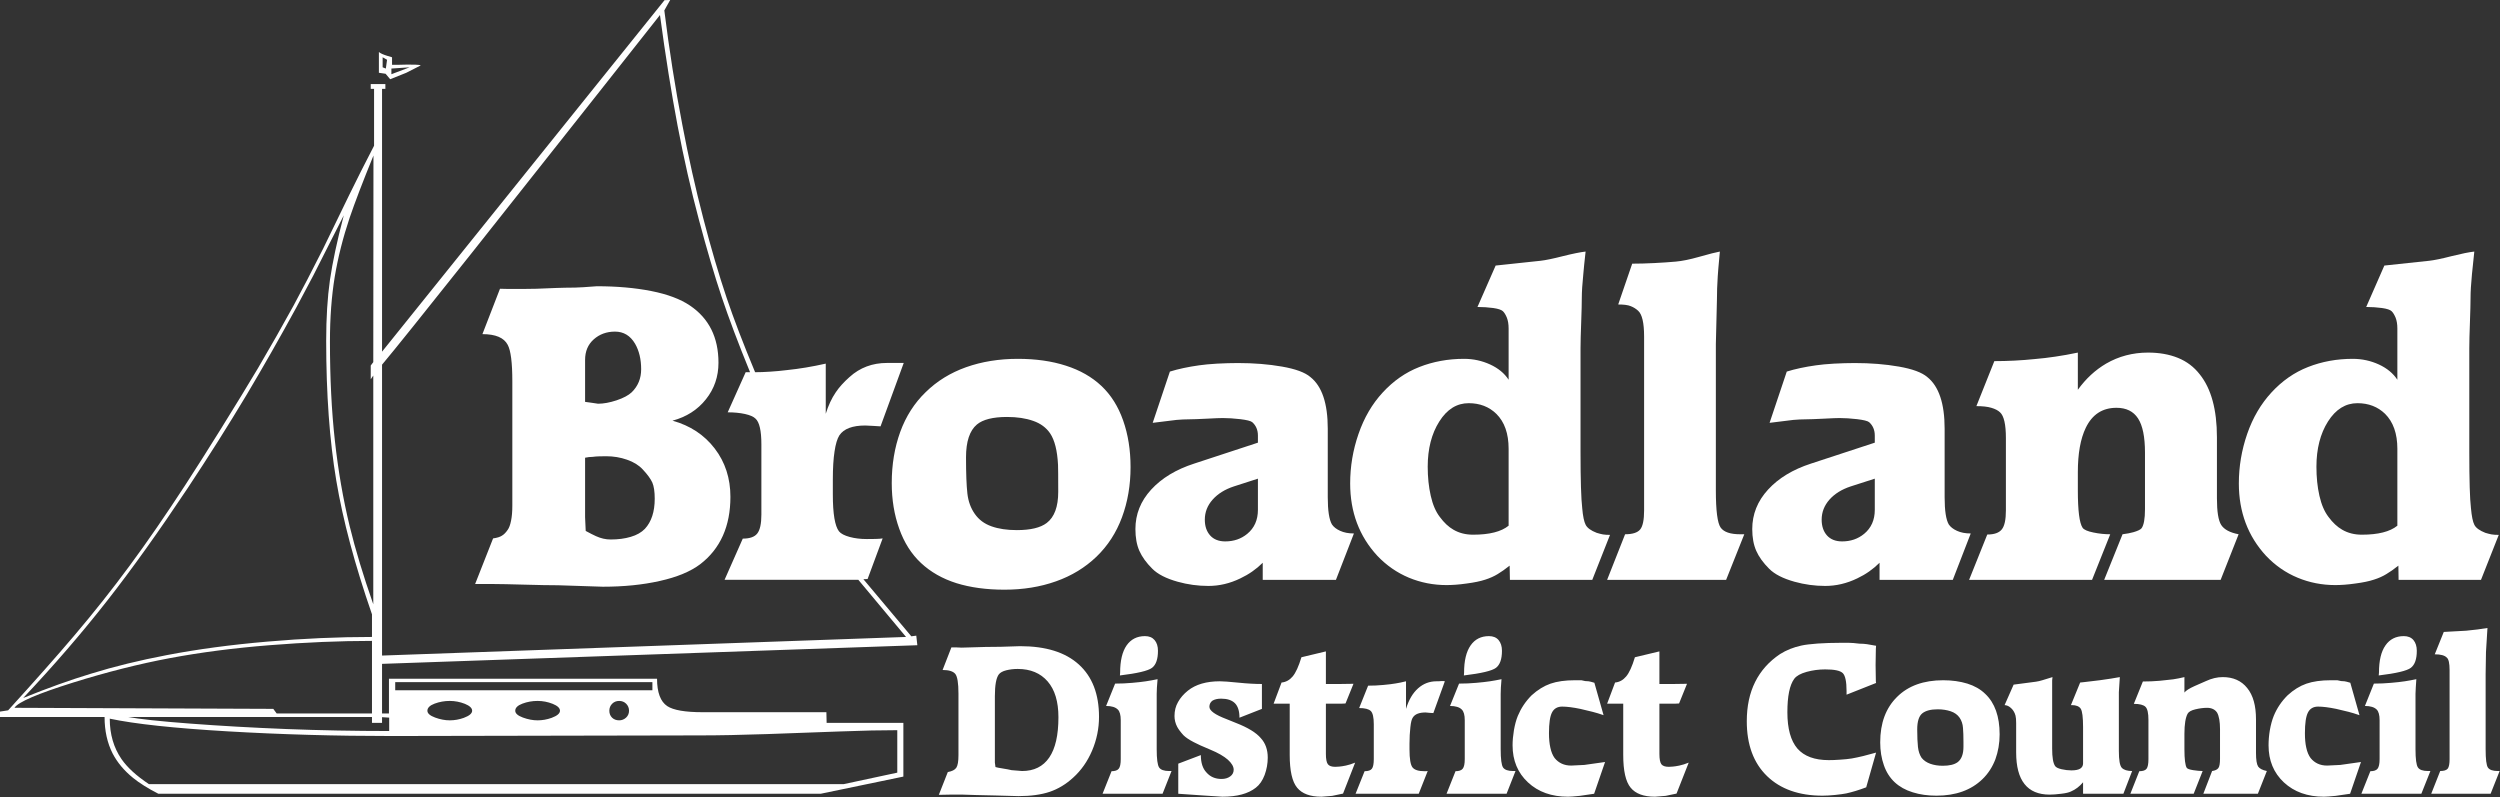
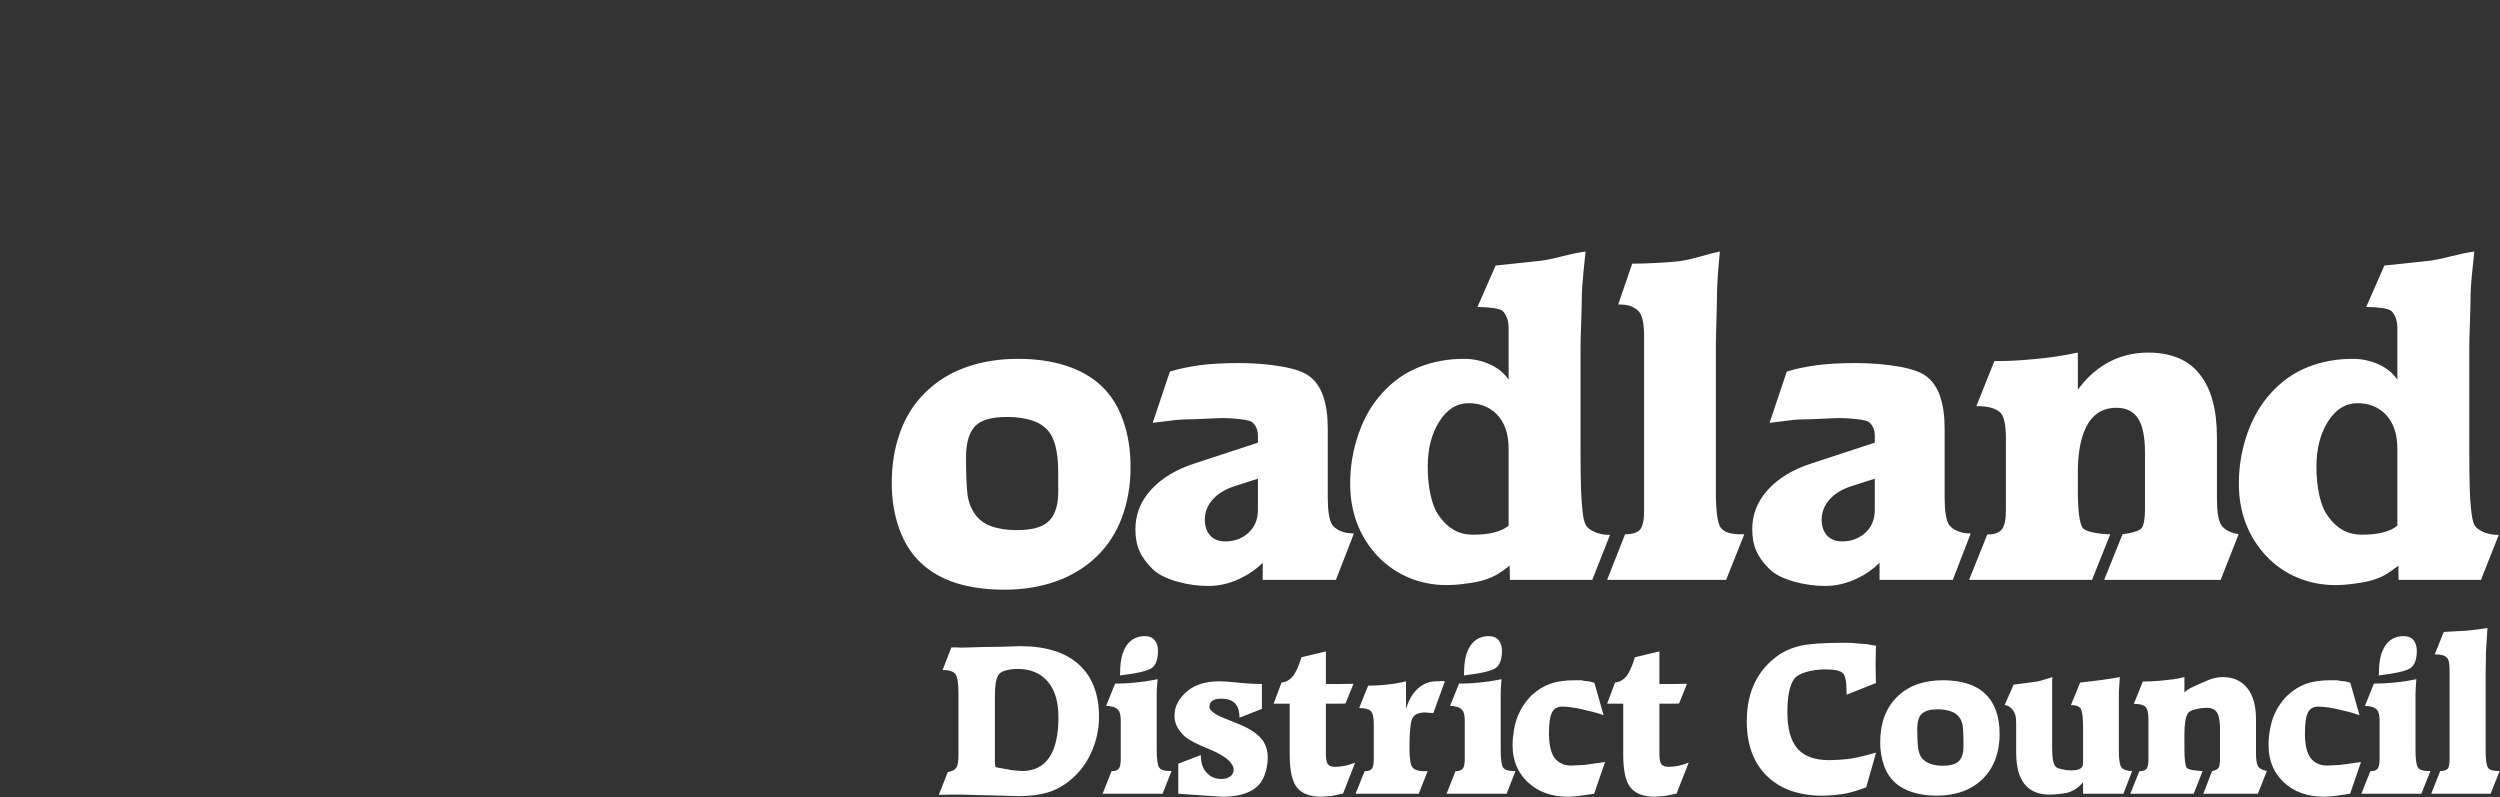
<svg xmlns="http://www.w3.org/2000/svg" width="1555" height="496" viewBox="0 0 1555 496" fill="none">
  <rect x="0" y="0" width="1555" height="496" fill="#333333" stroke="none" />
-   <path d="M539.644 360.154L549.008 334.888C548.056 335.066 546.548 335.184 544.512 335.226C542.472 335.285 540.7 335.285 539.14 335.285C535.288 335.285 531.772 334.868 528.52 333.996C525.272 333.105 523.016 331.955 521.832 330.466C519.3 327.158 518.024 319.565 518.024 307.584V298.341C518.024 291.127 518.38 285.279 519.096 280.736C519.768 276.176 520.776 272.865 522.092 270.777C524.864 266.676 530.216 264.665 538.208 264.665L543.292 264.916L547.7 265.194L562.12 225.752H551.748C542.608 225.752 534.88 228.669 528.44 234.479C524.824 237.69 521.952 240.862 519.86 243.994C517.264 247.782 515.2 252.274 513.616 257.374V226.172C505.216 228.074 497.104 229.421 489.312 230.215C485.916 230.63 482.496 230.966 479.032 231.174C475.556 231.412 472.456 231.515 469.676 231.515C462.196 213.555 456.312 198.152 451.992 185.324C447.136 170.926 442.268 154.407 437.42 135.715C432.556 117.032 428.216 97.662 424.412 77.632C419.968 54.656 416.244 30.936 413.208 6.488L416.86 -0.016L413.34 0.104L237.63 218.734V55.268H239.702V52.276H230.598V55.268H232.669V90.644C227.058 101.486 221.884 111.677 217.181 121.336C211.75 132.599 206.298 143.841 200.82 155.012C193.967 168.627 187.881 180.307 182.628 190.015C175.748 202.574 168.326 215.627 160.374 229.162C154.664 238.779 146.97 251.351 137.339 266.868C129.288 279.804 121.925 291.43 115.216 301.738C103.07 320.371 91.586 337.052 80.683 351.818C69.82 366.566 58.283 381.107 46.044 395.507C35.208 408.28 21.533 423.712 5.055 441.824L0 442.608V445.968H65.044C65.044 454.555 66.717 462.148 70.092 468.737C72.983 474.28 77.191 479.316 82.722 483.819C86.776 487.109 92.036 490.404 98.478 493.708H510.508L561.896 483.037V449.619H514.16L514.012 442.991H437.02C426.18 442.991 418.836 441.729 415.032 439.204C410.792 436.372 408.68 430.66 408.68 422.172H241.93V443.768H237.63V412.919L570.588 401.329L569.928 395.385L566.844 395.785L537.036 360.272L539.644 360.154ZM563.556 396.182L237.63 407.76V226.824C245.012 218.058 263.761 194.682 293.941 156.708C311.909 134.065 337.717 101.43 371.469 58.756C384.455 42.28 397.474 25.84 410.508 9.344C413.932 34.932 417.632 57.892 421.464 78.224C425.34 98.562 429.744 118.055 434.74 136.744C439.72 155.422 444.432 171.382 448.844 184.59C453.284 197.835 459.152 213.462 466.54 231.515H463.808L452.628 256.465C456.616 256.465 460.168 256.808 463.36 257.498C466.528 258.212 468.732 259.165 469.916 260.374C472.348 262.535 473.58 267.869 473.58 276.386V320.086C473.58 325.785 472.708 329.729 471.004 331.855C469.344 333.976 466.348 335.021 462.004 335.021L450.676 360.655H533.892L563.556 396.182ZM172.084 443.768L169.98 440.912L8.984 440.255C11.247 436.691 23.459 431.436 45.647 424.504C66.459 418.019 86.452 412.955 105.597 409.368C124.762 405.776 145.528 403.072 167.783 401.308C190.078 399.532 211.261 398.635 231.372 398.635V443.768H172.084ZM178.195 453.465C157.041 452.632 137.074 451.496 118.286 450.076C99.511 448.665 86.676 447.272 79.73 445.968H231.372V449.619H237.63V446.088L242.069 446.368V454.691C220.641 454.691 199.339 454.28 178.195 453.465ZM166.169 399.091C143.556 401.036 122.784 403.832 103.784 407.472C86.895 410.688 71.117 414.529 56.458 419.072C43.597 422.968 29.625 427.972 14.436 434.14C33.436 414.008 50.912 393.776 66.856 373.404C82.211 353.793 98.783 330.565 116.684 303.696C129.578 284.257 141.85 264.836 153.481 245.419C163.947 227.816 174.226 209.772 184.289 191.299C189.309 181.852 192.856 175.21 194.841 171.426C195.608 169.848 198.824 163.51 204.459 152.426C209.076 143.316 212.174 137.157 213.834 133.946C209.659 149.808 206.828 163.213 205.226 174.132C203.678 185.063 202.886 197.682 202.886 211.991C202.886 245.102 205.002 274.041 209.15 298.821C213.297 323.566 220.708 351.329 231.372 382.122V396.182C210.506 396.182 188.728 397.127 166.169 399.091ZM288.491 446.501C285.633 447.536 282.722 448.052 279.764 448.052C276.82 448.052 273.752 447.472 270.616 446.312C267.433 445.136 265.839 443.729 265.839 442.08C265.839 440.255 267.347 438.784 270.324 437.655C273.355 436.532 276.491 435.976 279.764 435.976C282.974 435.976 286.095 436.58 289.139 437.772C292.156 439.001 293.676 440.436 293.676 442.08C293.676 443.729 291.958 445.216 288.491 446.501ZM524.824 487.724H92.617C84.911 482.609 79.208 477.416 75.55 472.119C70.733 465.091 68.272 456.729 68.272 447.008C83.819 450.312 108.184 452.929 141.48 454.891C174.683 456.844 208.78 457.804 243.736 457.804L435.844 457.419C447.136 457.419 460.892 457.148 477.14 456.596C493.4 456.019 508.6 455.465 522.744 454.952C536.864 454.401 548.652 454.176 558.112 454.176V480.588L524.824 487.724ZM343.122 446.501C340.238 447.536 337.326 448.052 334.389 448.052C331.452 448.052 328.395 447.472 325.233 446.312C322.058 445.136 320.483 443.729 320.483 442.08C320.483 440.255 321.978 438.784 324.969 437.655C327.939 436.532 331.094 435.976 334.389 435.976C337.617 435.976 340.712 436.58 343.75 437.772C346.8 439.001 348.308 440.436 348.308 442.08C348.308 443.729 346.588 445.216 343.122 446.501ZM245.826 429.329V424.268H405.792V429.329H245.826ZM389.424 446.368C388.2 447.472 386.77 448.052 385.117 448.052C383.303 448.052 381.822 447.472 380.684 446.368C379.574 445.236 379.005 443.808 379.005 442.08C379.005 440.355 379.6 438.888 380.77 437.716C381.922 436.56 383.384 435.976 385.117 435.976C386.85 435.976 388.325 436.56 389.47 437.716C390.634 438.888 391.256 440.355 391.256 442.08C391.256 443.808 390.62 445.236 389.424 446.368ZM232.18 225.246L230.598 227.351V235.913L232.18 233.585V375.876C225.92 357.99 221.011 341.758 217.453 327.096C213.378 310.266 210.334 292.615 208.303 274.162C206.239 255.674 205.226 235.093 205.226 212.388C205.226 197.566 206.239 184.13 208.217 172.119C210.228 160.11 213.297 147.924 217.453 135.534C220.675 126.055 225.617 113.126 232.292 96.746L232.18 225.246ZM401.112 328.944C398.95 331.18 396.033 332.835 392.347 333.913C388.662 335.021 384.455 335.563 379.798 335.563C376.742 335.563 373.725 334.868 370.695 333.484C369.133 332.791 367.009 331.698 364.311 330.244L363.926 321.76V306.927V284.701C365.561 284.343 367.175 284.165 368.724 284.165C369.683 283.985 370.959 283.919 372.561 283.854C374.161 283.801 375.662 283.78 377.045 283.78C381.584 283.78 385.884 284.494 389.986 285.93C394.134 287.36 397.381 289.374 399.803 292.004C402.78 295.172 404.74 297.927 405.756 300.171C406.724 302.427 407.24 305.784 407.24 310.202C407.24 318.319 405.176 324.588 401.112 328.944ZM392.924 243.994C390.925 245.886 387.789 247.565 383.483 249.012C379.203 250.421 375.359 251.116 371.978 251.116C371.726 251.116 370.417 250.938 368.081 250.536C365.745 250.16 364.35 249.962 363.926 249.962V223.83C363.926 218.524 365.714 214.271 369.305 211.079C372.911 207.877 377.311 206.26 382.538 206.26C387.908 206.26 392.062 208.79 395.014 213.794C397.528 218.157 398.798 223.434 398.798 229.679C398.798 235.388 396.839 240.165 392.924 243.994ZM239.992 42.64L238 41.864V35.628L240.753 37.184L239.992 42.64ZM444.552 278.974C438.04 270.477 429.288 264.698 418.288 261.662C426.952 259.33 433.9 254.901 439.1 248.338C444.304 241.815 446.892 234.219 446.892 225.636C446.892 209.871 440.964 197.994 429.096 190.015C423.184 186.016 415.172 183.022 405.076 181.021C394.974 179.034 383.688 178.044 371.211 178.044C368.783 178.216 366.005 178.421 362.875 178.643C359.745 178.862 355.981 178.957 351.583 178.957C350.188 178.957 344.18 179.155 333.608 179.608C331.531 179.691 328.606 179.732 324.903 179.732H316.434L310.989 179.608L300.061 207.83C308.219 207.83 313.47 210.03 315.792 214.484C317.717 218.018 318.67 225.594 318.67 237.213V314.486C318.67 318.221 318.406 321.357 317.87 323.913C317.361 326.48 316.666 328.346 315.792 329.551C314.675 331.221 313.47 332.435 312.202 333.185C310.97 333.996 309.13 334.551 306.697 334.888L295.522 363.266H307.345C310.989 363.266 317.214 363.405 326.067 363.649C334.911 363.898 341.983 364.036 347.262 364.036L374.981 364.94C387.908 364.94 399.724 363.766 410.396 361.357C421.12 358.982 429.508 355.493 435.592 350.899C448.064 341.276 454.32 327.313 454.32 309.035C454.32 297.488 451.072 287.462 444.552 278.974ZM258.475 40.236C256.816 40.196 255.095 40.176 253.355 40.176C251.192 40.256 249.392 40.3 247.897 40.3C246.428 40.3 245.106 40.3 243.848 40.3V35.628C242.486 35.26 241.455 34.96 240.753 34.692C238.305 33.932 236.611 33.16 235.672 32.364V45.264L239.847 45.888L242.697 49.28C247.224 47.468 250.562 46.108 252.714 45.264C255.67 43.764 258.641 42.248 261.684 40.696C261.261 40.416 260.176 40.276 258.475 40.236ZM243.452 46.164V42.64L254.805 41.864L243.452 46.164Z" fill="white" />
  <path d="M652.64 471.168C648.792 476.791 643.16 479.573 635.728 479.573L629.204 479.04C627.736 478.683 625.868 478.348 623.684 477.996C621.464 477.66 619.98 477.355 619.188 477.104L618.812 474.355V470.737V432.996C618.812 426.129 619.636 421.636 621.264 419.472C622.136 418.352 623.66 417.491 625.848 416.936C627.992 416.396 630.396 416.084 633.008 416.084C640.952 416.084 647.172 418.688 651.628 423.829C656.108 428.991 658.344 436.412 658.344 446.132C658.344 457.229 656.448 465.596 652.64 471.168ZM651.056 325.284C647.136 328.269 640.952 329.729 632.456 329.729C626.384 329.729 621.132 328.957 616.728 327.384C612.28 325.826 608.84 323.249 606.312 319.624C603.792 316.051 602.252 311.807 601.708 306.908C601.148 302.002 600.864 294.518 600.864 284.482C600.864 274.671 603.104 267.851 607.632 264.043C611.336 260.951 617.572 259.349 626.36 259.349C632.592 259.349 638.02 260.155 642.608 261.774C647.212 263.365 650.716 265.955 653.152 269.518C656.008 273.758 657.652 280.298 658.092 289.135C658.168 290.79 658.22 296.384 658.22 305.922C658.22 315.204 655.824 321.66 651.056 325.284ZM775.788 332.054C771.98 335.184 767.428 336.754 762.116 336.754C758.088 336.754 754.912 335.519 752.716 333.046C750.492 330.565 749.396 327.294 749.396 323.229C749.396 318.552 751.02 314.394 754.276 310.738C757.532 307.08 761.936 304.371 767.48 302.546L782.424 297.729V317.102C782.424 323.436 780.208 328.412 775.788 332.054ZM671.012 413.291C662.652 405.712 650.52 401.919 634.536 401.919C630.224 402.084 626.188 402.224 622.52 402.304C618.828 402.384 615.656 402.404 612.956 402.404L598.124 402.832L594.736 402.68H591.764L586.296 416.732C590.2 416.732 592.82 417.544 594.16 419.14C595.492 420.744 596.164 424.829 596.164 431.436V469.66C596.164 473.568 595.728 476.191 594.808 477.555C593.888 478.88 592.144 479.755 589.536 480.212L583.952 494.388L590.964 494.252H592.144H598.896C598.992 494.252 601.748 494.352 607.148 494.516C612.584 494.688 616.5 494.783 618.948 494.783L633.476 495.183C641.216 495.183 647.7 494.268 652.948 492.504C658.168 490.724 663.024 487.796 667.456 483.737C672.48 479.212 676.412 473.608 679.284 466.888C682.132 460.165 683.588 453.148 683.588 445.891C683.588 431.752 679.408 420.884 671.012 413.291ZM727.132 479.573C724.036 479.573 721.968 478.824 720.968 477.355C719.976 475.888 719.464 472.101 719.464 466.016V431.576L719.596 427.668L720.008 422.452C717.476 422.988 715.072 423.404 712.776 423.76C710.48 424.116 707.612 424.432 704.196 424.729C700.768 425.048 697.252 425.201 693.604 425.201L687.996 439.108C691.384 439.108 693.804 439.86 695.272 441.329C696.496 442.512 697.104 444.74 697.104 447.948V472.148C697.104 475.096 696.708 477.104 695.86 478.129C695.028 479.18 693.544 479.688 691.384 479.688L685.792 493.716H723.112L728.7 479.573H727.132ZM784.256 459.155C781.4 455.74 776.228 452.568 768.752 449.66L762.904 447.291C755.812 444.601 752.24 442.06 752.24 439.624C752.24 438.068 752.868 436.791 754.072 435.855C755.468 434.98 757.292 434.565 759.556 434.565C763.368 434.565 766.212 435.496 768.144 437.416C770.02 439.336 770.948 442.316 770.948 446.408L784.908 440.932V425.444C780.732 425.444 775.848 425.188 770.26 424.612C764.688 424.048 760.84 423.76 758.768 423.76C750.36 423.76 743.704 425.704 738.844 429.601C736.256 431.691 734.204 434.024 732.748 436.652C731.256 439.24 730.54 442.132 730.54 445.36C730.54 447.688 731.096 449.976 732.22 452.112C733.02 453.591 734.292 455.332 736.124 457.324C737.524 458.708 739.644 460.14 742.5 461.612C744.58 462.724 748.012 464.312 752.828 466.288C757.656 468.276 761.264 470.38 763.712 472.519C766.132 474.712 767.348 476.801 767.348 478.78C767.348 480.508 766.608 481.919 765.204 482.916C763.764 483.98 761.952 484.516 759.812 484.516C755.876 484.516 752.756 483.16 750.428 480.488C748.092 478.044 746.92 474.44 746.92 469.66L732.884 474.996V493.716L748.356 494.783L760.324 495.56C769.44 495.56 776.372 493.708 781.128 489.948C783.464 488.152 785.292 485.504 786.6 482.04C787.864 478.56 788.54 474.976 788.54 471.248C788.54 466.288 787.104 462.265 784.256 459.155ZM718.168 398.14C716.78 396.499 714.8 395.666 712.188 395.666C707.268 395.666 703.436 397.604 700.744 401.452C698.072 405.304 696.72 410.96 696.72 418.429L696.588 420.129C707.412 418.824 714.068 417.26 716.568 415.388C719.028 413.496 720.252 409.98 720.252 404.788C720.252 402.008 719.56 399.786 718.168 398.14ZM698.6 261.552C695.524 252.799 691.032 245.652 685.076 240.049C679.152 234.458 671.748 230.244 662.956 227.44C654.156 224.601 644.208 223.196 633.108 223.196C621.424 223.196 610.672 224.938 600.9 228.401C591.152 231.879 582.78 237.035 575.776 243.918C568.724 250.716 563.464 258.998 559.94 268.66C556.44 278.338 554.664 288.924 554.664 300.468C554.664 310.779 556.22 320.255 559.324 328.871C562.388 337.508 566.9 344.622 572.9 350.224C578.86 355.79 586.208 359.974 594.876 362.721C603.536 365.419 613.536 366.785 624.772 366.785C636.396 366.785 647.1 365.058 656.856 361.576C666.608 358.129 674.976 353.005 682.02 346.251C689.052 339.469 694.34 331.326 697.884 321.724C701.444 312.121 703.204 301.765 703.204 290.554C703.204 279.984 701.684 270.335 698.6 261.552ZM837.104 476.188C835.416 476.524 834.088 476.744 833.092 476.819C832.088 476.908 831.236 476.965 830.56 476.965C828.276 476.965 826.768 476.424 825.936 475.352C825.104 474.24 824.704 472.101 824.704 468.901V437.696H829.252H834.184L836.912 437.56L841.86 425.319L833.412 425.444H831.836H824.704V405.165L809.492 408.812C807.756 414.529 805.932 418.508 804.024 420.765C802.12 423.029 799.804 424.284 797.124 424.532L792.184 437.696H802.2V469.54C802.2 479.44 803.728 486.219 806.816 489.948C809.892 493.708 814.94 495.56 821.972 495.56L828.608 495.024L835.376 493.608L842.9 474.355C840.756 475.212 838.808 475.852 837.104 476.188ZM897.892 423.624H896.484L894.804 423.76H893.512C889.168 423.76 885.356 425.201 882.06 428.124C878.776 431.04 876.232 435.301 874.54 440.932V423.76C872.088 424.372 869.928 424.829 868.064 425.104C866.204 425.44 863.656 425.744 860.456 426.04C857.268 426.36 854.104 426.484 850.968 426.484L845.392 440.416C848.944 440.416 851.34 441.016 852.624 442.248C853.852 443.429 854.496 446.176 854.496 450.432V472.148C854.496 475.096 854.104 477.104 853.324 478.129C852.532 479.18 851.036 479.688 848.78 479.688L843.164 493.716H882.448L888.036 479.573L886.984 479.688H885.952C882.328 479.688 879.88 478.904 878.604 477.355C877.34 475.788 876.704 472.032 876.704 466.016V462.652C876.704 458.837 876.908 455.408 877.248 452.344C877.576 449.24 878.08 447.229 878.792 446.288C880.112 444.184 882.744 443.152 886.72 443.152L889.34 443.404L891.548 443.529L898.692 423.76L897.892 423.624ZM941.08 479.573C937.976 479.573 935.912 478.824 934.896 477.355C933.92 475.888 933.424 472.101 933.424 466.016V431.576L933.544 427.668L933.936 422.452C931.432 422.988 929.044 423.404 926.732 423.76C924.416 424.116 921.536 424.432 918.148 424.729C914.716 425.048 911.176 425.201 907.532 425.201L901.916 439.108C905.328 439.108 907.796 439.86 909.224 441.329C910.444 442.512 911.076 444.74 911.076 447.948V472.148C911.076 475.096 910.656 477.104 909.808 478.129C908.976 479.18 907.48 479.688 905.328 479.688L899.752 493.716H937.092L942.648 479.573H941.08ZM833.552 330.168C831.2 329.107 829.528 327.771 828.476 326.202C826.744 323.271 825.868 317.632 825.868 309.299V266.649C825.868 250.938 822.272 240.227 815.072 234.527C811.7 231.64 805.812 229.48 797.384 228.012C788.968 226.534 779.88 225.815 770.06 225.815C765.908 225.815 761.552 225.941 757.076 226.179C752.556 226.444 748.824 226.801 745.888 227.227C739.028 228.19 732.96 229.48 727.668 231.124L716.98 263.007C726.46 261.777 731.348 261.191 731.724 261.191C734.484 260.951 737.064 260.815 739.524 260.815C742.024 260.815 745.756 260.652 750.692 260.415C755.64 260.136 758.948 260.024 760.588 260.024C763.804 260.024 767.396 260.255 771.452 260.718C775.472 261.208 777.96 261.819 778.9 262.594C781.24 264.677 782.424 267.463 782.424 270.919V275.34L742.78 288.355C731.48 292.007 722.588 297.394 716.012 304.551C709.464 311.707 706.228 319.88 706.228 329.077C706.228 334.352 707.028 338.871 708.676 342.605C710.336 346.354 712.996 350.057 716.76 353.785C720.128 357.172 725.388 359.843 732.5 361.834C738.728 363.584 745.1 364.454 751.624 364.454C758.372 364.454 765.008 362.905 771.492 359.757C776.784 357.255 781.448 354.004 785.416 350.038V360.663H830.956L842.136 331.816C838.744 331.816 835.9 331.26 833.552 330.168ZM985.448 475.788L977.24 476.188C972.92 476.188 969.492 474.601 966.964 471.488C965.776 469.84 964.888 467.719 964.332 465.104C963.744 462.532 963.46 459.496 963.46 456.019C963.46 449.876 964.08 445.572 965.352 443.152C966.584 440.732 968.732 439.504 971.656 439.504C974.612 439.504 978.392 439.98 982.988 440.932C986.004 441.648 988.572 442.248 990.568 442.755C992.636 443.272 994.924 443.965 997.424 444.84L991.7 424.672C989.98 424.155 988.776 423.836 988.108 423.76C987.476 423.691 986.76 423.624 985.964 423.624C985.448 423.544 984.684 423.365 983.632 423.112C982.236 423.112 980.884 423.112 979.576 423.112C973.52 423.112 968.44 423.829 964.372 425.248C960.312 426.676 956.42 429.072 952.664 432.488C948.94 436.212 946.112 440.455 944.116 445.216C943.032 447.824 942.264 450.804 941.668 454.136C941.12 457.488 940.82 460.616 940.82 463.565C940.82 473.016 944.024 480.716 950.412 486.66C956.776 492.583 965.088 495.56 975.3 495.56C976.176 495.56 977.068 495.519 978.04 495.424C978.972 495.332 980.528 495.204 982.58 495.024L991.548 493.716L998.352 473.965L985.448 475.788ZM932.136 398.14C930.752 396.499 928.728 395.666 926.14 395.666C921.2 395.666 917.388 397.604 914.716 401.452C912.016 405.304 910.656 410.96 910.656 418.429L910.536 420.129C921.36 418.824 928.012 417.26 930.5 415.388C932.956 413.496 934.22 409.98 934.22 404.788C934.22 402.008 933.504 399.786 932.136 398.14ZM1044.55 476.188C1042.84 476.524 1041.54 476.744 1040.52 476.819C1039.54 476.908 1038.7 476.965 1037.99 476.965C1035.74 476.965 1034.19 476.424 1033.37 475.352C1032.56 474.24 1032.15 472.101 1032.15 468.901V437.696H1036.71H1041.67L1044.38 437.56L1049.32 425.319L1040.86 425.444H1039.3H1032.15V405.165L1016.91 408.812C1015.19 414.529 1013.38 418.508 1011.46 420.765C1009.56 423.029 1007.27 424.284 1004.57 424.532L999.628 437.696H1009.65V469.54C1009.65 479.44 1011.17 486.219 1014.27 489.948C1017.35 493.708 1022.41 495.56 1029.4 495.56L1036.03 495.024L1042.81 493.608L1050.38 474.355C1048.18 475.212 1046.28 475.852 1044.55 476.188ZM997.032 332.412C995.808 332.172 994.512 331.855 993.136 331.424C989.552 330.04 987.304 328.388 986.304 326.48C985.304 324.574 984.564 321.085 984.14 316.071C983.464 310.243 983.088 298.682 983.088 281.329V216.563C983.088 212.755 983.252 207.371 983.504 200.435C983.756 193.502 983.88 188.474 983.88 185.365C983.88 181.534 984.192 176.599 984.816 170.529C985.064 167.407 985.544 162.719 986.244 156.471C983.036 156.829 978.3 157.78 972.112 159.326C965.908 160.916 961.304 161.855 958.28 162.193C948.92 163.241 939.592 164.224 930.288 165.177L918.988 190.935C922.468 190.935 925.724 191.172 928.808 191.586C931.856 192.026 933.84 192.688 934.776 193.548C935.7 194.415 936.516 195.771 937.264 197.574C937.976 199.399 938.36 201.662 938.36 204.338V236.201C935.78 232.208 931.944 229.044 926.868 226.705C921.78 224.384 916.404 223.196 910.656 223.196C900.704 223.196 891.416 224.902 882.828 228.28C874.244 231.64 866.668 236.935 860.072 244.098C853.484 251.222 848.464 259.838 844.996 269.894C841.508 279.94 839.804 290.234 839.804 300.713C839.804 318.488 845.412 333.496 856.704 345.715C862.4 351.715 868.984 356.254 876.312 359.316C883.716 362.388 891.504 363.918 899.752 363.918C903.296 363.918 907.44 363.64 912.228 362.946C916.98 362.334 920.856 361.516 923.808 360.544C926.736 359.604 929.312 358.449 931.528 357.094C933.744 355.777 936.252 354.004 938.996 351.832L939.168 360.663H990.396L1001.43 332.696C999.708 332.696 998.256 332.613 997.032 332.412ZM1082.36 332.312C1076.28 332.312 1072.24 330.943 1070.25 328.168C1068.27 325.402 1067.26 317.658 1067.26 304.993V214.091L1067.93 186.662C1067.93 181.802 1068.1 176.872 1068.44 171.829C1068.49 170.252 1068.96 165.138 1069.76 156.471C1067.65 156.829 1063.25 157.94 1056.47 159.862C1051.01 161.41 1046.31 162.358 1042.34 162.719C1038.4 163.077 1033.97 163.371 1029.02 163.626C1024.08 163.868 1019.49 164.005 1015.23 164.005L1006.52 189.386C1009.99 189.386 1012.6 189.704 1014.34 190.438C1016.07 191.113 1017.6 192.085 1018.9 193.272C1021.37 195.463 1022.63 200.791 1022.63 209.276V317.499C1022.63 323.407 1021.82 327.357 1020.18 329.332C1018.53 331.326 1015.4 332.312 1010.81 332.312L999.628 360.663H1073.65L1084.95 332.312H1082.36ZM916.24 332.577C911.632 332.577 907.572 331.544 904.024 329.465C900.984 327.734 898.184 325.091 895.572 321.546C893.072 318.31 891.164 313.936 889.92 308.377C888.664 302.846 888.036 296.799 888.036 290.313C888.036 279.155 890.444 269.732 895.26 262.154C900.048 254.563 906.136 250.779 913.524 250.779C920.44 250.779 926.188 252.998 930.7 257.394C935.82 262.432 938.36 269.676 938.36 279.155V326.98C933.756 330.724 926.4 332.577 916.24 332.577Z" fill="white" />
  <path d="M1469.03 332.577C1464.47 332.577 1460.36 331.544 1456.82 329.465C1453.8 327.734 1450.94 325.091 1448.34 321.546C1445.85 318.31 1443.94 313.936 1442.68 308.377C1441.42 302.846 1440.82 296.799 1440.82 290.313C1440.82 279.155 1443.22 269.732 1448.02 262.154C1452.84 254.563 1458.96 250.779 1466.33 250.779C1473.23 250.779 1478.96 252.998 1483.51 257.394C1488.58 262.432 1491.16 269.676 1491.16 279.155V326.98C1486.56 330.724 1479.19 332.577 1469.03 332.577ZM1549.82 332.412C1548.6 332.172 1547.29 331.855 1545.89 331.424C1542.37 330.04 1540.05 328.388 1539.08 326.48C1538.07 324.574 1537.4 321.085 1536.93 316.071C1536.24 310.243 1535.9 298.682 1535.9 281.329V216.563C1535.9 212.755 1536.04 207.371 1536.3 200.435C1536.54 193.502 1536.68 188.474 1536.68 185.365C1536.68 181.534 1536.97 176.599 1537.56 170.529C1537.86 167.407 1538.32 162.719 1539.02 156.471C1535.78 156.829 1531.08 157.78 1524.87 159.326C1518.7 160.916 1514.08 161.855 1511.04 162.193C1501.69 163.241 1492.37 164.224 1483.07 165.177L1471.78 190.935C1475.21 190.935 1478.5 191.172 1481.6 191.586C1484.68 192.026 1486.67 192.688 1487.56 193.548C1488.49 194.415 1489.29 195.771 1490.06 197.574C1490.78 199.399 1491.16 201.662 1491.16 204.338V236.201C1488.54 232.208 1484.72 229.044 1479.66 226.705C1474.58 224.384 1469.15 223.196 1463.44 223.196C1453.47 223.196 1444.2 224.902 1435.61 228.28C1427.02 231.64 1419.46 236.935 1412.86 244.098C1406.29 251.222 1401.22 259.838 1397.75 269.894C1394.28 279.94 1392.56 290.234 1392.56 300.713C1392.56 318.488 1398.21 333.496 1409.47 345.715C1415.18 351.715 1421.7 356.254 1429.1 359.316C1436.46 362.388 1444.32 363.918 1452.53 363.918C1456.09 363.918 1460.23 363.64 1465.01 362.946C1469.76 362.334 1473.64 361.516 1476.56 360.544C1479.55 359.604 1482.1 358.449 1484.3 357.094C1486.55 355.777 1489.04 354.004 1491.79 351.832L1491.92 360.663H1543.18L1554.23 332.696C1552.49 332.696 1551.02 332.613 1549.82 332.412ZM1217.64 474.083C1215.6 475.573 1212.56 476.304 1208.38 476.304C1205.5 476.304 1202.93 475.888 1200.64 475.076C1198.35 474.24 1196.53 473.016 1195.22 471.348C1194.03 469.54 1193.26 467.291 1192.97 464.616C1192.68 461.929 1192.51 458.248 1192.51 453.684C1192.51 448.724 1193.58 445.416 1195.64 443.729C1197.71 442.04 1200.93 441.191 1205.26 441.191C1208.24 441.191 1210.91 441.612 1213.33 442.416C1215.77 443.248 1217.6 444.58 1218.87 446.408C1220.1 448.208 1220.82 450.36 1220.98 452.768C1221.19 455.212 1221.27 458.088 1221.27 461.483V464.465C1221.27 469.065 1220.05 472.273 1217.64 474.083ZM1234.8 431.576C1231.84 428.691 1228.11 426.576 1223.69 425.201C1219.23 423.829 1214.16 423.112 1208.66 423.112C1196.53 423.112 1186.92 426.555 1180 433.448C1172.97 440.355 1169.49 449.765 1169.49 461.729C1169.49 466.937 1170.26 471.696 1171.78 475.988C1173.26 480.273 1175.55 483.801 1178.52 486.58C1181.51 489.352 1185.26 491.46 1189.72 492.819C1194.16 494.232 1199.1 494.908 1204.48 494.908C1216.41 494.908 1226 491.496 1233.08 484.637C1236.67 481.165 1239.3 477.04 1241.13 472.273C1242.85 467.504 1243.77 462.329 1243.77 456.791C1243.77 445.601 1240.78 437.208 1234.8 431.576ZM1217.22 330.168C1214.89 329.107 1213.2 327.771 1212.14 326.202C1210.42 323.271 1209.56 317.632 1209.56 309.299V266.649C1209.56 250.938 1205.94 240.227 1198.77 234.527C1195.38 231.64 1189.5 229.48 1181.08 228.012C1172.64 226.534 1163.57 225.815 1153.76 225.815C1149.58 225.815 1145.27 225.941 1140.78 226.179C1136.21 226.444 1132.53 226.801 1129.58 227.227C1122.71 228.19 1116.63 229.48 1111.37 231.124L1100.68 263.007C1110.15 261.777 1115.06 261.191 1115.39 261.191C1118.15 260.951 1120.76 260.815 1123.22 260.815C1125.71 260.815 1129.44 260.652 1134.38 260.415C1139.33 260.136 1142.64 260.024 1144.24 260.024C1147.46 260.024 1151.09 260.255 1155.12 260.718C1159.17 261.208 1161.64 261.819 1162.6 262.594C1164.93 264.677 1166.12 267.463 1166.12 270.919V275.34L1126.44 288.355C1115.18 292.007 1106.26 297.394 1099.71 304.551C1093.15 311.707 1089.9 319.88 1089.9 329.077C1089.9 334.352 1090.73 338.871 1092.38 342.605C1094.03 346.354 1096.7 350.057 1100.43 353.785C1103.82 357.172 1109.04 359.843 1116.16 361.834C1122.43 363.584 1128.81 364.454 1135.28 364.454C1142.04 364.454 1148.68 362.905 1155.2 359.757C1160.5 357.255 1165.1 354.004 1169.08 350.038V360.663H1214.64L1225.8 331.816C1222.42 331.816 1219.59 331.26 1217.22 330.168ZM1151.82 471.765C1149.63 472.101 1147.25 472.365 1144.53 472.519C1141.84 472.724 1139.5 472.801 1137.53 472.801C1128.66 472.801 1122.17 470.38 1117.98 465.596C1113.84 460.76 1111.75 453.244 1111.75 443.012C1111.75 433.036 1113.15 426.119 1116.03 422.201C1117.42 420.365 1119.96 418.952 1123.73 417.901C1127.45 416.88 1131.31 416.365 1135.28 416.365C1141 416.365 1144.63 417.116 1146.23 418.708C1147.77 420.248 1148.56 423.976 1148.56 429.86V432.091L1166.92 424.812L1166.78 423.896L1166.62 413.736L1166.78 403.596L1166.92 401.668C1164.66 401.229 1162.73 400.901 1161.24 400.68C1159.72 400.46 1158.2 400.365 1156.64 400.365C1153.76 400.008 1151.56 399.83 1150.04 399.83C1148.52 399.83 1146.74 399.83 1144.63 399.83C1139.72 399.83 1135.03 399.984 1130.68 400.272C1126.3 400.604 1122.88 401.001 1120.47 401.529C1115.62 402.584 1111.17 404.336 1107.19 406.844C1100.34 411.429 1095.18 417.204 1091.71 424.155C1088.24 431.096 1086.5 439.24 1086.5 448.608C1086.5 463.18 1090.69 474.54 1099.06 482.688C1107.43 490.824 1118.96 494.908 1133.58 494.908C1135.91 494.908 1138.57 494.755 1141.54 494.448C1144.5 494.132 1146.79 493.819 1148.43 493.488C1152.08 492.68 1156.17 491.46 1160.78 489.708L1166.92 468.119C1161.24 469.76 1156.25 470.973 1151.82 471.765ZM1319.79 477.604C1318.53 476.304 1317.93 472.801 1317.93 467.088V430.524L1318.53 421.155C1315.25 421.755 1311.12 422.432 1306.04 423.112C1302.78 423.544 1299.5 423.916 1296.2 424.284L1293.86 424.532L1288.12 438.572H1288.63C1291.41 438.572 1293.27 439.36 1294.24 440.86C1295.18 442.376 1295.67 446.176 1295.67 452.232V474.876C1295.67 476.265 1295.06 477.34 1293.9 478.088C1292.72 478.804 1290.9 479.18 1288.36 479.18C1286.46 479.18 1284.46 478.94 1282.32 478.465C1280.2 477.968 1278.81 477.319 1278.25 476.437C1277.02 474.601 1276.44 471.008 1276.44 465.64V429.601V426.365V423.232L1276.65 421.155C1276.44 421.24 1274.28 421.896 1270.3 423.112C1268.91 423.544 1267.63 423.836 1266.38 424.012L1252.48 425.84L1246.86 438.572C1248.18 438.665 1249.36 439.144 1250.39 440.019C1251.18 440.619 1251.86 441.348 1252.41 442.248C1252.96 443.112 1253.38 444.065 1253.64 445.096C1253.92 446.132 1254.05 447.688 1254.05 449.765V467.988C1254.05 476.744 1255.76 483.301 1259.25 487.676C1262.69 492.048 1267.93 494.252 1274.86 494.252C1276.82 494.252 1279.26 494.073 1282.06 493.716C1284.86 493.396 1286.92 492.919 1288.12 492.304C1290.98 491.101 1293.48 489.18 1295.67 486.58V493.716H1320.75L1326.19 479.573C1323.18 479.573 1321.05 478.904 1319.79 477.604ZM1404.57 476.791C1403.68 475.408 1403.23 472.629 1403.23 468.376V447.412C1403.23 438.948 1401.44 432.429 1397.75 427.944C1394.12 423.404 1389.04 421.155 1382.53 421.155C1379.09 421.155 1375.6 421.996 1372.12 423.624C1369.72 424.672 1367.34 425.704 1364.98 426.755C1361.7 428.232 1359.6 429.568 1358.71 430.768V421.155C1356.21 421.755 1353.9 422.212 1351.72 422.54C1349.53 422.808 1346.78 423.129 1343.32 423.448C1339.9 423.74 1336.42 423.896 1332.86 423.896L1327.24 437.796C1330.8 437.796 1333.24 438.424 1334.47 439.624C1335.74 440.836 1336.33 443.568 1336.33 447.824V472.148C1336.33 475.096 1335.95 477.104 1335.19 478.129C1334.43 479.18 1332.9 479.688 1330.64 479.688L1325.08 493.716H1364.47L1370.05 479.573C1368.32 479.573 1366.36 479.38 1364.16 479.04C1361.92 478.683 1360.61 478.224 1360.16 477.604C1359.22 476.129 1358.71 472.273 1358.71 466.016V456.396C1358.71 450.432 1359.42 446.288 1360.7 443.924C1361.38 442.712 1362.99 441.801 1365.56 441.191C1368.13 440.596 1370.51 440.265 1372.8 440.265C1375.63 440.265 1377.75 441.288 1379.05 443.272C1380.24 445.432 1380.85 448.86 1380.85 453.544V471.883C1380.85 474.832 1380.53 476.801 1379.82 477.737C1379.13 478.683 1377.82 479.301 1375.93 479.573L1370.47 493.716H1404.4L1409.98 479.573C1407.32 479.04 1405.5 478.108 1404.57 476.791ZM1455.66 475.788L1447.46 476.188C1443.1 476.188 1439.71 474.601 1437.18 471.488C1435.97 469.84 1435.07 467.719 1434.51 465.104C1433.92 462.532 1433.66 459.496 1433.66 456.019C1433.66 449.876 1434.29 445.572 1435.56 443.152C1436.8 440.732 1438.92 439.504 1441.84 439.504C1444.79 439.504 1448.56 439.98 1453.18 440.932C1456.22 441.648 1458.74 442.248 1460.79 442.755C1462.81 443.272 1465.06 443.965 1467.6 444.84L1461.89 424.672C1460.15 424.155 1458.96 423.836 1458.29 423.76C1457.65 423.691 1456.96 423.624 1456.18 423.624C1455.66 423.544 1454.86 423.365 1453.8 423.112C1452.44 423.112 1451.1 423.112 1449.82 423.112C1443.74 423.112 1438.65 423.829 1434.56 425.248C1430.49 426.676 1426.6 429.072 1422.88 432.488C1419.12 436.212 1416.27 440.455 1414.3 445.216C1413.24 447.824 1412.44 450.804 1411.85 454.136C1411.29 457.488 1411.04 460.616 1411.04 463.565C1411.04 473.016 1414.22 480.716 1420.59 486.66C1426.98 492.583 1435.28 495.56 1445.48 495.56C1446.39 495.56 1447.24 495.519 1448.23 495.424C1449.2 495.332 1450.72 495.204 1452.78 495.024L1461.76 493.716L1468.53 473.965L1455.66 475.788ZM1381.63 326.579C1379.82 323.807 1378.93 318.272 1378.93 309.948V271.985C1378.93 254.801 1375.37 241.735 1368.24 232.834C1364.68 228.254 1360.16 224.819 1354.69 222.601C1349.24 220.398 1343.06 219.308 1336.12 219.308C1326.57 219.308 1317.85 221.612 1309.98 226.179C1303.29 230.115 1297.42 235.507 1292.42 242.446V219.308C1287.48 220.341 1282.82 221.201 1278.43 221.822C1274.02 222.486 1269.8 222.977 1265.6 223.334C1257.31 224.185 1248.89 224.621 1240.48 224.621L1229.31 252.612C1233.12 252.612 1236.24 252.938 1238.61 253.651C1240.98 254.344 1242.82 255.291 1244.04 256.485C1246.44 258.668 1247.67 263.984 1247.67 272.507V317.499C1247.67 323.229 1246.83 327.141 1245.14 329.255C1243.44 331.419 1240.43 332.471 1236.08 332.471L1224.78 360.663H1301.26L1312.57 332.312C1309.18 332.312 1305.7 331.974 1302.11 331.221C1298.48 330.499 1296.24 329.494 1295.39 328.296C1293.39 325.349 1292.42 317.576 1292.42 304.993V293.704C1292.42 282.172 1294.04 272.984 1297.34 266.119C1301.35 257.794 1307.7 253.651 1316.45 253.651C1322.54 253.651 1326.99 255.852 1329.86 260.263C1332.74 264.677 1334.18 271.754 1334.18 281.471V316.835C1334.18 322.738 1333.45 326.638 1332.06 328.568C1331.39 329.415 1329.7 330.244 1326.99 331.022C1325.08 331.544 1322.86 331.994 1320.22 332.312L1308.8 360.663H1381.24L1392.42 332.312C1387.05 331.299 1383.45 329.351 1381.63 326.579ZM1510.15 479.573C1507.02 479.573 1504.94 478.824 1503.96 477.355C1502.95 475.888 1502.44 472.101 1502.44 466.016V431.576L1502.61 427.668L1502.96 422.452C1500.46 422.988 1498.06 423.404 1495.77 423.76C1493.48 424.116 1490.61 424.432 1487.17 424.729C1483.75 425.048 1480.24 425.201 1476.56 425.201L1470.98 439.108C1474.36 439.108 1476.81 439.86 1478.29 441.329C1479.48 442.512 1480.11 444.74 1480.11 447.948V472.148C1480.11 475.096 1479.68 477.104 1478.85 478.129C1478.03 479.18 1476.55 479.688 1474.36 479.688L1468.77 493.716H1506.08L1511.71 479.573H1510.15ZM1501.18 398.14C1499.79 396.499 1497.78 395.666 1495.18 395.666C1490.22 395.666 1486.41 397.604 1483.75 401.452C1481.04 405.304 1479.72 410.96 1479.72 418.429L1479.56 420.129C1490.4 418.824 1497.07 417.26 1499.53 415.388C1502.02 413.496 1503.25 409.98 1503.25 404.788C1503.25 402.008 1502.53 399.786 1501.18 398.14ZM1553.59 479.573C1550.55 479.573 1548.55 478.873 1547.53 477.483C1546.53 476.096 1546.06 472.273 1546.06 466.016V419.336L1546.28 405.56L1547.2 390.608C1543.31 391.284 1538.88 391.838 1533.93 392.302L1520.03 393.063L1514.42 406.98C1518.09 406.98 1520.51 407.64 1521.82 408.948C1523.08 409.901 1523.64 412.54 1523.64 416.88V472.148C1523.64 475.096 1523.27 477.083 1522.5 478.088C1521.72 479.06 1520.13 479.573 1517.81 479.573L1512.22 493.716H1549.16L1554.77 479.573H1553.59ZM1159.48 332.054C1155.66 335.184 1151.12 336.754 1145.82 336.754C1141.74 336.754 1138.62 335.519 1136.38 333.046C1134.18 330.565 1133.07 327.294 1133.07 323.229C1133.07 318.552 1134.72 314.394 1137.94 310.738C1141.2 307.08 1145.62 304.371 1151.14 302.546L1166.12 297.729V317.102C1166.12 323.436 1163.9 328.412 1159.48 332.054Z" fill="white" />
</svg>